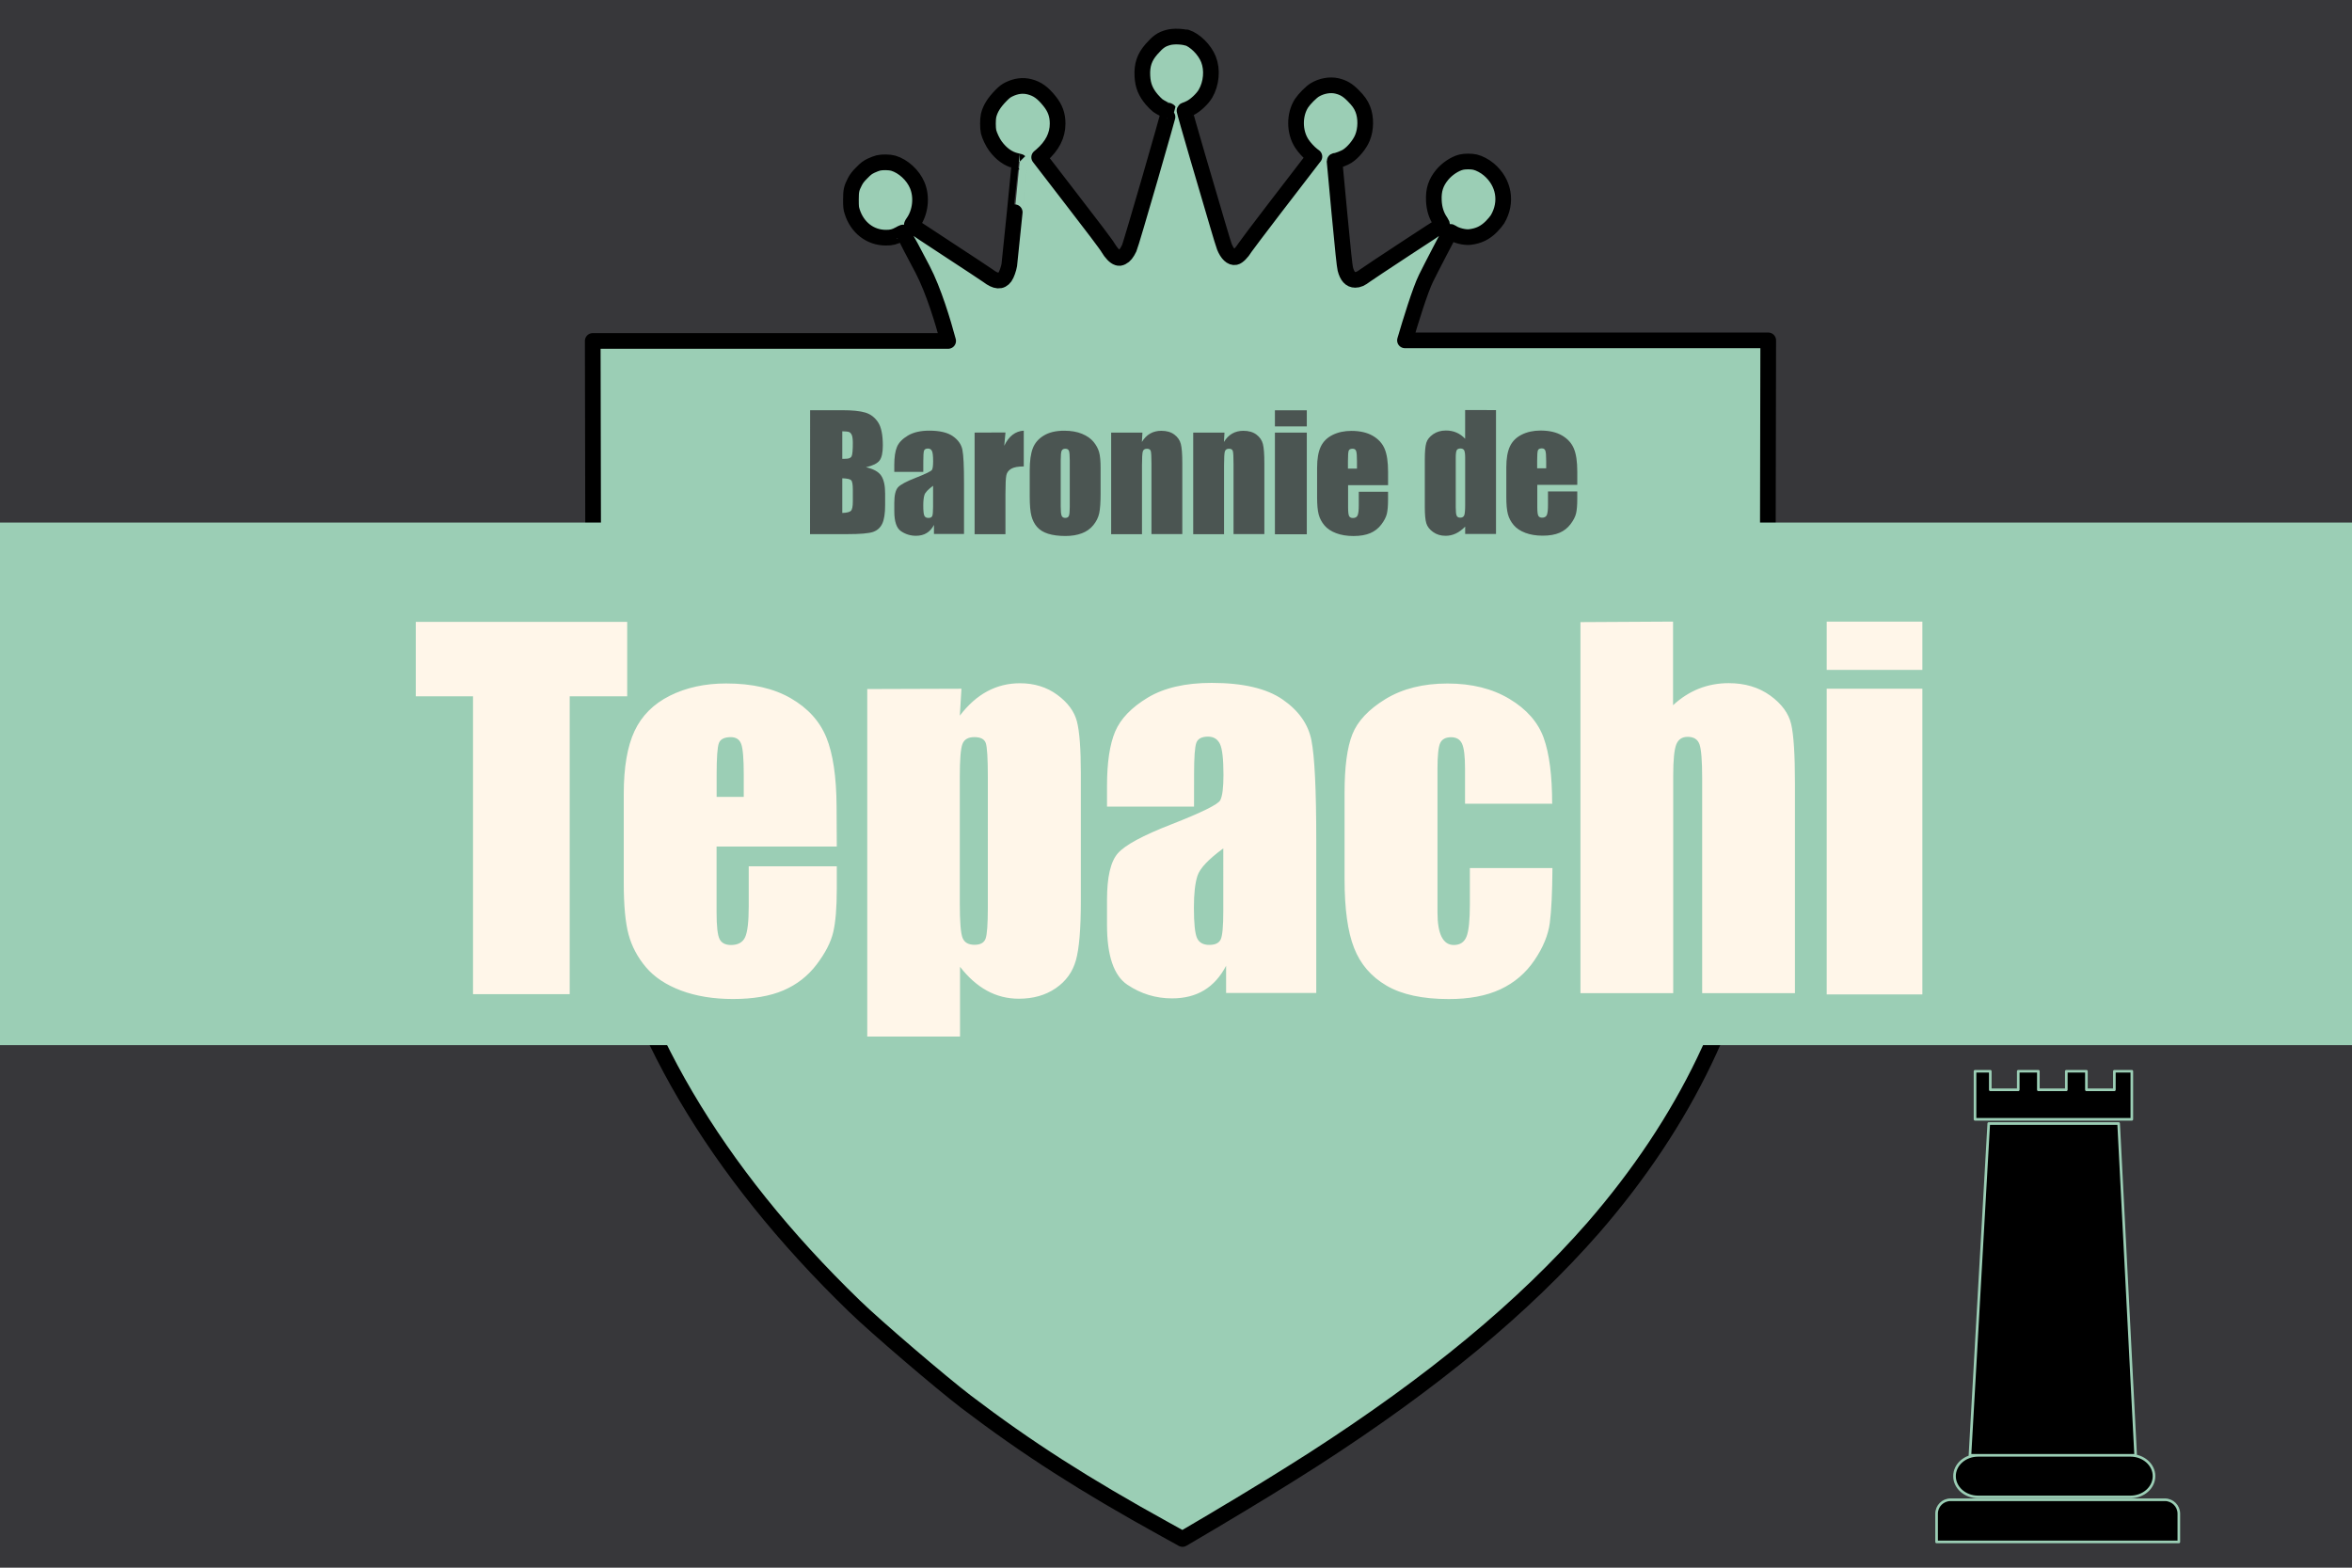
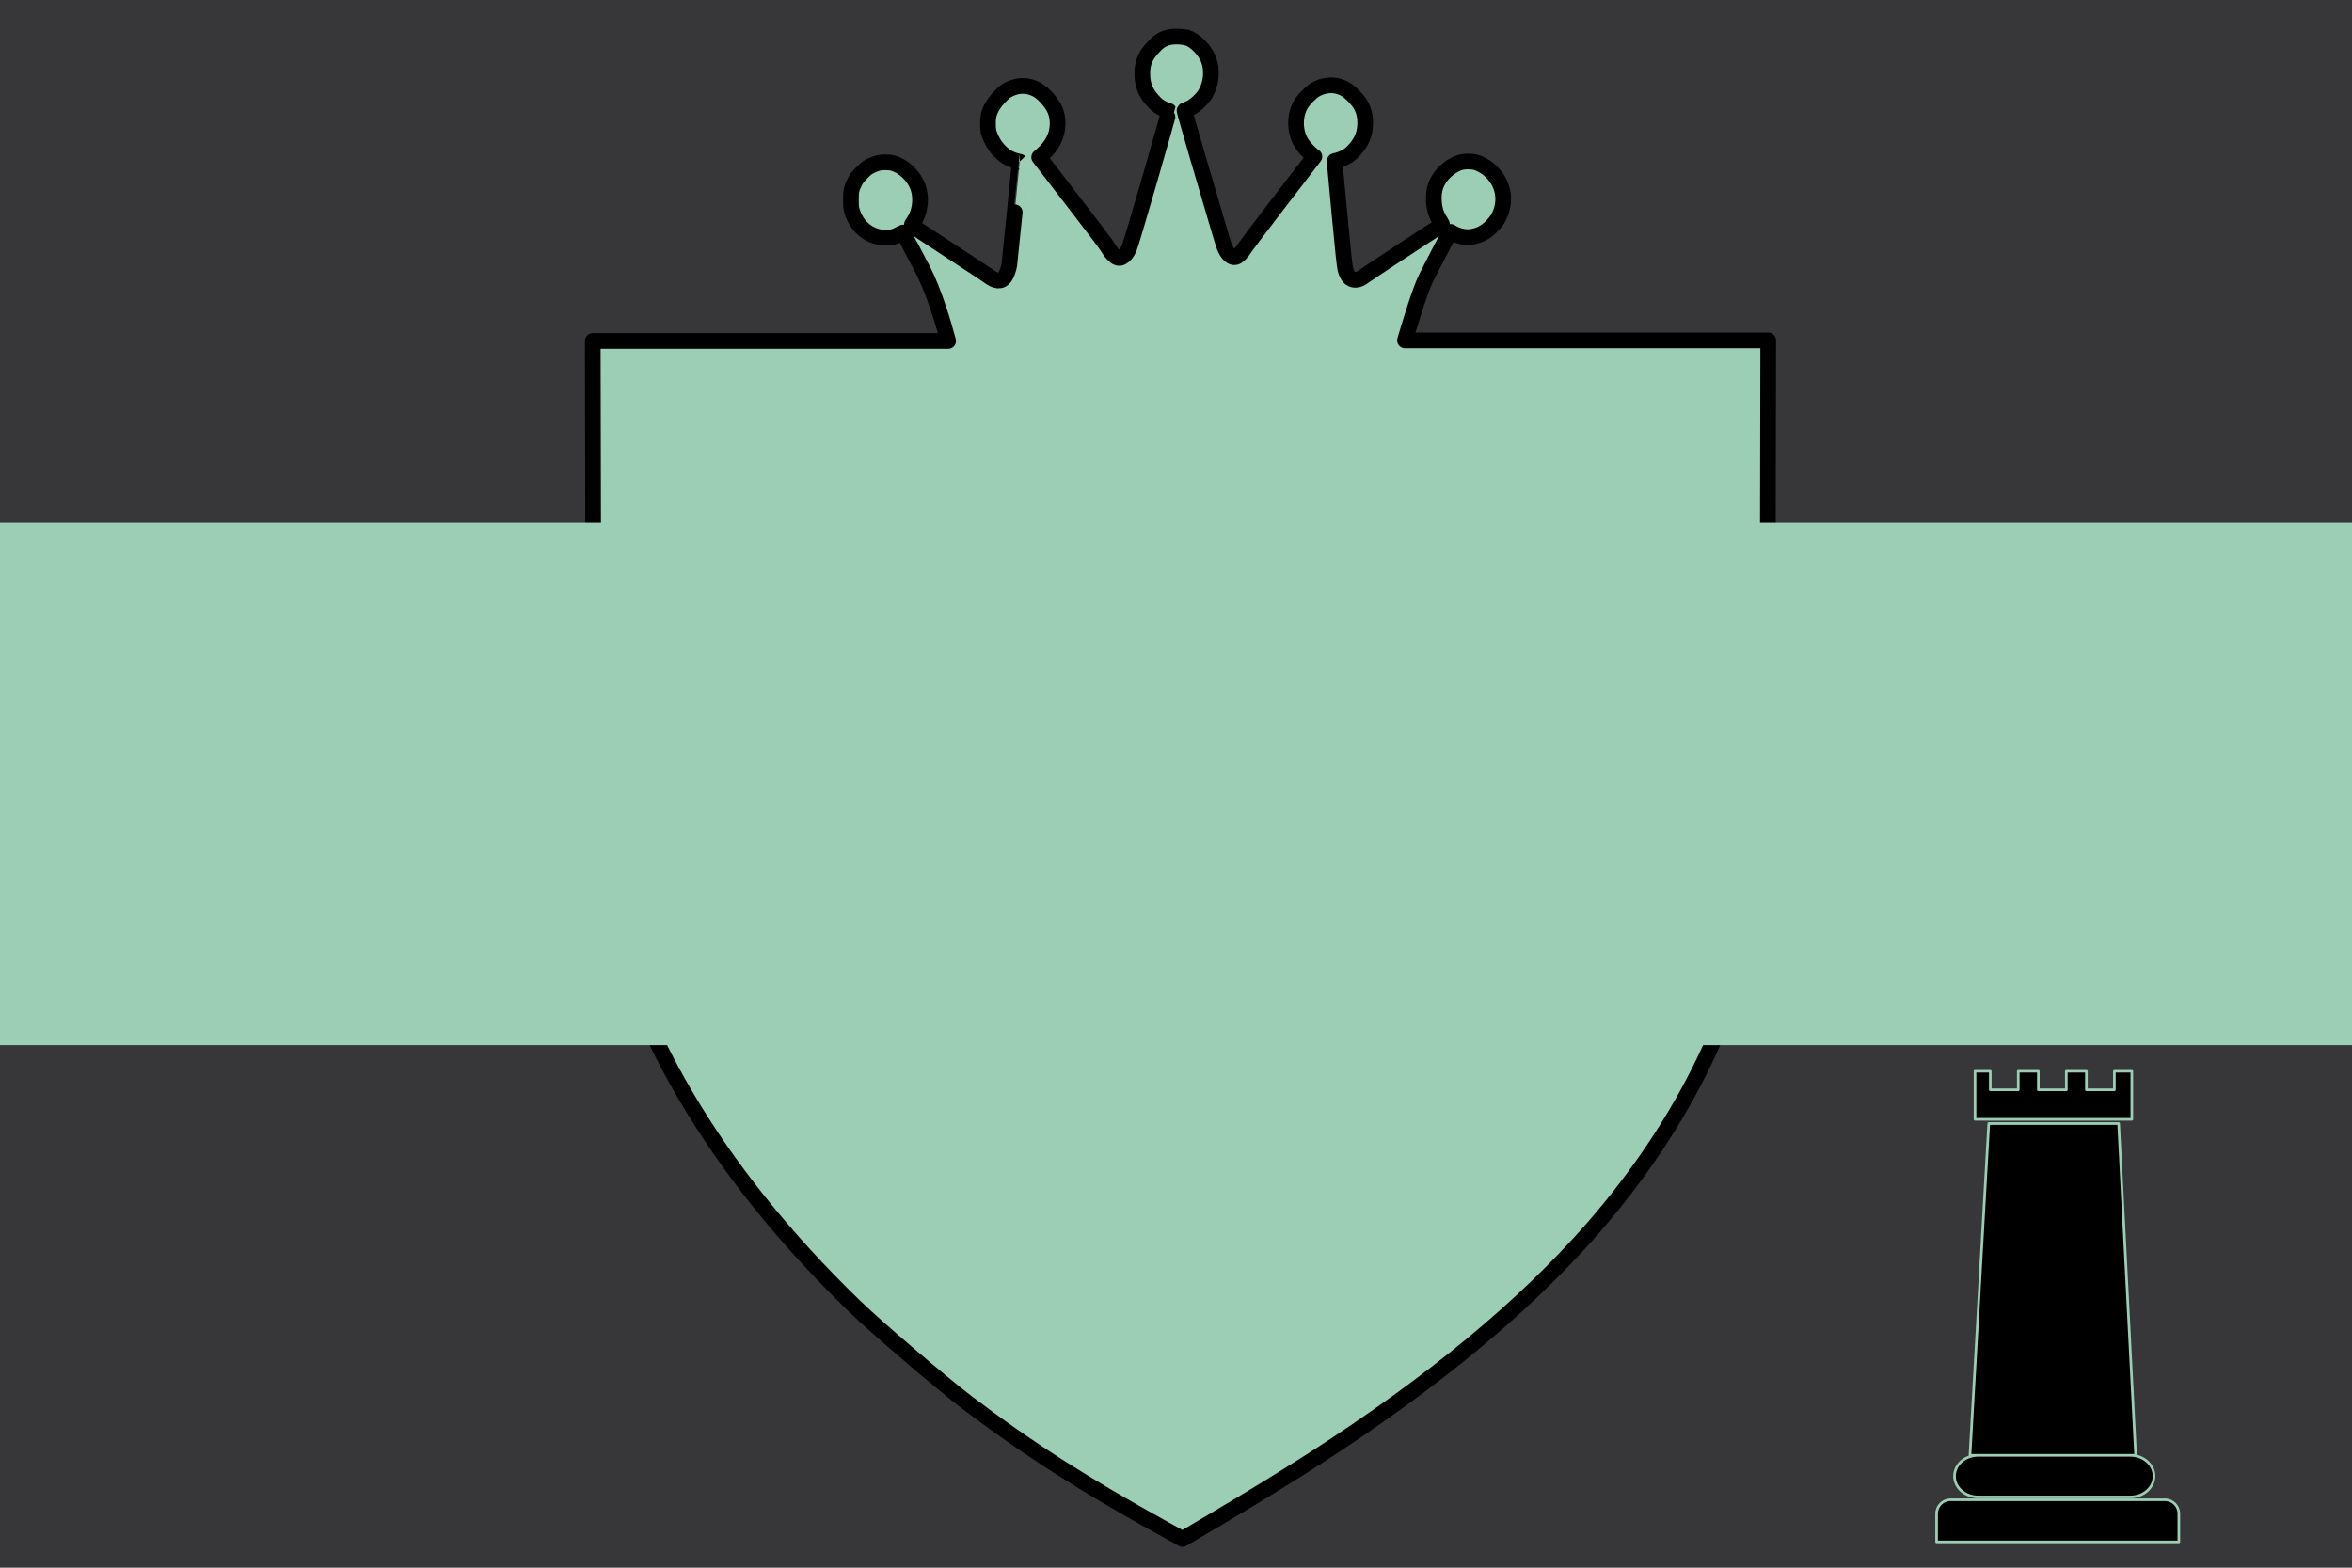
<svg xmlns="http://www.w3.org/2000/svg" width="900" height="600" version="1.1">
  <title>GeoBrol - Drapeau de la baronnie de Tepachi - Entre-Deux Mondes, La tour sombre (fictif)</title>
  <style>.f{fill:#37373a;}.s{fill:#fff6e9;}.h{fill:#9bceb5;}.t{stroke:#9bceb5;stroke-linecap:round;stroke-linejoin:round;stroke-miterlimit:10;}</style>
  <path class="f" d="M900 0H0v600h900z" />
  <path class="t" d="m761 430h49.7l6.51 127h-63.4zm-4.08 127h58.3c4.98 0 9.02 3.56 9.02 7.96s-4.04 7.96-9.02 7.96h-58.3c-4.98 0-9.02-3.56-9.02-7.96s4.04-7.96 9.02-7.96zm4.67-147v7.1h10.7v-7.1h7.69v7.1h10.7v-7.1h7.69v7.1h10.7v-7.1h6.68v18.4h-60v-18.4zm66.8 164c2.96 0 5.35 2.38 5.35 5.34v10.8h-92.7v-10.8c0-2.96 2.39-5.34 5.35-5.34z" />
  <g class="h">
    <path d="m454 14.3c3.3 1.06 7 4.75 8.44 8.43 1.57 3.97 1.12 9.21-1.15 13.1-1.12 1.94-3.79 4.48-5.75 5.46-0.879 0.451-1.74 0.803-1.88 0.803-0.157 0-0.332 0.116-0.391 0.254-0.04 0.138 2.21 8.08 5 17.6 2.82 9.58 6.18 21 7.47 25.4 1.29 4.4 2.54 8.51 2.78 9.09 1.13 2.8 2.72 4.28 4.22 3.97 0.921-0.177 2.52-1.78 3.62-3.6 0.724-1.21 20.4-26.9 26-34.1l0.605-0.763-0.783-0.586c-1.35-1.06-3.07-2.91-4.03-4.4-2.93-4.48-2.95-11.1-0.078-15.5 1.09-1.64 3.67-4.22 5.04-5.05 2.6-1.56 5.81-2.13 8.45-1.52 2.48 0.586 4.07 1.52 6.16 3.62 2.07 2.07 3.01 3.38 3.77 5.3 1.27 3.19 1.21 7.63-0.136 10.9-1.04 2.58-3.54 5.61-5.85 7.1-1.06 0.682-3.81 1.74-4.56 1.74-0.138 0-0.273 0.079-0.273 0.177 0 0.096 0.84 9.05 1.86 19.9 1.31 14 1.98 20.2 2.25 21.3 0.724 2.83 1.96 4.18 3.79 4.18 1.23 0 2.17-0.431 3.91-1.74 0.744-0.567 7.57-5.08 15.2-10.1 7.59-4.94 13.9-9.09 14-9.21 0.195-0.175 0.096-0.431-0.392-1.14-1.6-2.25-2.48-4.94-2.62-8.13-0.195-4.03 0.744-6.92 3.17-9.86 1.9-2.31 4.85-4.26 7.33-4.87 1.37-0.332 3.89-0.332 5.28 0 1.64 0.392 3.71 1.49 5.22 2.76 5.89 4.94 7.21 12.6 3.36 19.1-0.371 0.606-1.41 1.86-2.32 2.78-2.43 2.44-4.93 3.64-8.33 4.03-1.99 0.217-5.2-0.606-6.77-1.7-0.313-0.237-0.645-0.352-0.721-0.256-0.257 0.295-7.2 13.6-9.21 17.7-2.32 4.7-5.98 16.7-8.06 23.8h139l-0.212 107c-0.212 84.4-0.106 82.1-2.81 99.6-7.26 47.9-28.6 92.3-63.9 133-26.7 30.5-61.4 59.2-107 88.6-12 7.66-21.8 13.7-38.6 23.7l-11.6 6.84-6.73-3.72c-30.8-17-52.7-31-76.1-48.8-9.27-7.07-34.6-28.7-42.7-36.6-53.5-51.8-86.4-108-96.6-164-3.28-18.1-3.18-14.4-3.34-99.4l-0.212-106h136c-1.92-7.15-5.51-19.2-9.79-27.4-2.11-4.05-7.39-14-7.49-14.1-0.039-0.039-0.625 0.254-1.31 0.645-1.9 1.04-3.11 1.35-5.24 1.33-6 0-11-3.89-12.9-10-0.411-1.27-0.47-1.86-0.47-4.5 0-3.46 0.195-4.38 1.52-6.94 0.625-1.19 1.23-2 2.68-3.44 1.56-1.58 2.13-2 3.52-2.68 0.918-0.431 2.15-0.899 2.74-1.04 1.52-0.369 4.34-0.313 5.77 0.099 3.79 1.14 7.53 4.56 9.15 8.45 1.88 4.46 1.23 10.3-1.54 14.2-0.587 0.82-0.646 1.04-0.431 1.23 0.137 0.138 6.42 4.28 13.9 9.19 7.53 4.91 14.3 9.4 15.1 9.97 3.07 2.34 5.09 2.48 6.55 0.448 0.586-0.8 1.41-3.11 1.64-4.56 0.177-1.09 4.03-39.5 3.97-39.5-0.02-0.019-0.645-0.177-1.41-0.352-3.01-0.724-5.63-2.6-7.9-5.69-0.997-1.35-2.21-3.89-2.58-5.4-0.333-1.39-0.333-4.87 0-6.26 0.645-2.62 2.07-4.91 4.73-7.63 1.29-1.31 1.98-1.84 3.11-2.38 2.72-1.31 5.26-1.62 7.86-0.958 2.95 0.761 5.02 2.25 7.6 5.46 2.19 2.72 3.11 5.28 3.11 8.64 0 4.5-2.07 8.56-6.16 12.1l-0.899 0.761 12.7 16.5c7.02 9.07 13.2 17.2 13.7 18.2 1.2 2.01 2.54 3.4 3.62 3.73 0.705 0.195 0.882 0.177 1.68-0.195 1.04-0.509 1.82-1.49 2.76-3.44 0.704-1.48 15.4-52.2 15.2-52.5-0.059-0.096-0.254-0.175-0.429-0.175-0.51 0-2.74-1.12-3.82-1.9-0.527-0.392-1.56-1.43-2.3-2.29-2.41-2.84-3.44-5.42-3.62-9.01-0.217-4.24 0.781-7.2 3.5-10.3 2.52-2.85 3.79-3.76 6.47-4.48 1.88-0.51 5.3-0.412 7.18 0.194z" stroke="#000" stroke-linecap="round" stroke-linejoin="round" stroke-width="6px" />
    <path d="M0 200h900v200H0z" />
  </g>
-   <path class="f" d="m310 157h12.3q5.83 0 8.83 0.909 3 0.908 4.85 3.68 1.84 2.77 1.84 8.92 0 4.16-1.3 5.8-1.3 1.64-5.14 2.52 4.28 0.966 5.8 3.21 1.52 2.24 1.52 6.87v4.39q0 4.8-1.1 7.12-1.1 2.32-3.5 3.16-2.4 0.85-9.84 0.85h-14.3zm12.3 8.12v10.5q0.791-0.029 1.23-0.029 1.82 0 2.31-0.893 0.498-0.894 0.498-5.11 0-2.23-0.41-3.12-0.41-0.893-1.07-1.13-0.659-0.234-2.56-0.263zm0 17.9v13.3q2.61-0.088 3.32-0.821 0.718-0.732 0.718-3.6v-4.42q0-3.05-0.644-3.69-0.645-0.645-3.4-0.733zm31-2.43h-11.1v-2.61q0-4.51 1.04-6.96 1.04-2.45 4.18-4.32t8.14-1.88q6.01 0 9.05 2.12t3.66 5.22 0.615 12.7v19.5h-11.5v-3.46q-1.08 2.08-2.8 3.12t-4.09 1.04q-3.11 0-5.7-1.74-2.59-1.74-2.59-7.63v-3.19q0-4.36 1.38-5.95 1.38-1.58 6.83-3.69 5.83-2.28 6.24-3.08t0.41-3.22q0-3.05-0.454-3.97-0.454-0.923-1.51-0.923-1.2 0-1.5 0.776t-0.293 4.03zm3.75 5.33q-2.84 2.08-3.3 3.49-0.455 1.41-0.455 4.04 0 3.02 0.396 3.9 0.395 0.879 1.57 0.879 1.11 0 1.45-0.688 0.336-0.689 0.336-3.62zm27.7-20.4-0.469 5.1q2.58-5.48 7.47-5.8v13.7q-3.25 0-4.78 0.878-1.52 0.879-1.88 2.45-0.351 1.57-0.351 7.22v15.4h-11.8v-38.9zm36.4 13.7v9.52q0 5.24-0.527 7.69-0.528 2.45-2.26 4.57-1.73 2.12-4.44 3.13-2.71 1.01-6.22 1.01-3.93 0-6.65-0.864-2.72-0.864-4.23-2.61-1.51-1.74-2.15-4.22-0.645-2.48-0.645-7.43v-9.96q0-5.42 1.17-8.47t4.22-4.89q3.05-1.85 7.79-1.85 3.98 0 6.84 1.19 2.86 1.19 4.41 3.09 1.55 1.9 2.12 3.93 0.571 2.02 0.571 6.15zm-11.8-2.93q0-2.99-0.322-3.76-0.323-0.776-1.38-0.776-1.06 0-1.41 0.776-0.351 0.776-0.351 3.76v17.5q0 2.75 0.351 3.59 0.352 0.835 1.38 0.835 1.06 0 1.39-0.761 0.337-0.762 0.337-3.28zm27.8-10.7-0.205 3.57q1.29-2.14 3.15-3.21 1.86-1.07 4.29-1.07 3.05 0 4.98 1.44 1.93 1.44 2.49 3.62 0.557 2.18 0.557 7.28v27.2h-11.8v-26.9q0-4.01-0.264-4.89-0.263-0.879-1.46-0.879-1.26 0-1.58 1.01-0.322 1.01-0.322 5.41v26.3h-11.8v-38.9zm31.4 0-0.205 3.57q1.29-2.14 3.15-3.21 1.86-1.07 4.29-1.07 3.05 0 4.98 1.44 1.93 1.44 2.49 3.62 0.556 2.18 0.556 7.28v27.2h-11.8v-26.9q0-4.01-0.263-4.89-0.264-0.879-1.46-0.879-1.26 0-1.58 1.01-0.322 1.01-0.322 5.41v26.3h-11.8v-38.9zm31.5-8.56v6.18h-12.2v-6.18zm0 8.56v38.9h-12.2v-38.9zm31.1 20.1h-15.3v8.41q0 2.64 0.38 3.4 0.381 0.761 1.46 0.761 1.35 0 1.8-1.01 0.454-1.01 0.454-3.91v-5.13h11.2v2.87q0 3.6-0.454 5.54-0.454 1.93-2.12 4.13-1.67 2.2-4.23 3.3-2.56 1.1-6.43 1.1-3.75 0-6.62-1.08-2.87-1.08-4.47-2.97-1.6-1.89-2.21-4.16-0.615-2.27-0.615-6.61v-11.3q0-5.1 1.38-8.04t4.51-4.51q3.14-1.57 7.21-1.57 4.98 0 8.22 1.89 3.24 1.89 4.54 5.01t1.3 8.78zm-11.9-6.33v-2.84q0-3.02-0.323-3.9-0.322-0.879-1.32-0.879-1.23 0-1.52 0.747t-0.293 4.03v2.84zm53.2-22.4v47.4h-11.8v-2.81q-1.7 1.76-3.57 2.64t-3.93 0.879q-2.75 0-4.78-1.45-2.02-1.45-2.59-3.36-0.572-1.9-0.572-6.21v-18.2q0-4.48 0.572-6.36 0.571-1.88 2.62-3.3t4.89-1.42q2.2 0 4.03 0.791t3.32 2.37v-11zm-11.8 18.3q0-2.14-0.366-2.87-0.367-0.732-1.45-0.732-1.05 0-1.42 0.659-0.367 0.659-0.367 2.94v19q0 2.37 0.352 3.12 0.351 0.747 1.35 0.747 1.14 0 1.52-0.835t0.381-4.09zm42.9 10.3h-15.3v8.41q0 2.64 0.381 3.4 0.381 0.761 1.46 0.761 1.35 0 1.8-1.01 0.454-1.01 0.454-3.91v-5.13h11.2v2.87q0 3.6-0.454 5.54-0.455 1.93-2.12 4.13-1.67 2.2-4.23 3.3-2.56 1.1-6.43 1.1-3.75 0-6.62-1.08t-4.47-2.97q-1.6-1.89-2.21-4.16-0.616-2.27-0.616-6.61v-11.3q0-5.1 1.38-8.04t4.51-4.51q3.14-1.57 7.21-1.57 4.98 0 8.22 1.89 3.24 1.89 4.54 5.01t1.3 8.78zm-11.9-6.33v-2.84q0-3.02-0.322-3.9t-1.32-0.879q-1.23 0-1.52 0.747t-0.293 4.03v2.84z" opacity=".8" />
-   <path class="s" d="m240 238v28.5h-22v114h-37v-114h-21.9v-28.5zm80.2 86h-46v25.2q0 7.91 1.14 10.2 1.14 2.28 4.39 2.28 4.04 0 5.41-3.03 1.36-3.03 1.36-11.7v-15.4h33.7v8.61q0 10.8-1.36 16.6-1.36 5.8-6.37 12.4-5.01 6.59-12.7 9.89-7.69 3.3-19.3 3.3-11.2 0-19.9-3.25-8.61-3.25-13.4-8.92-4.79-5.67-6.64-12.5-1.85-6.81-1.85-19.8v-34q0-15.3 4.13-24.1t13.5-13.5q9.4-4.7 21.6-4.7 14.9 0 24.7 5.67t13.6 15 3.91 26.3zm-35.6-19v-8.53q0-9.05-0.966-11.7-0.967-2.64-3.96-2.64-3.69 0-4.57 2.24t-0.879 12.1v8.53zm83.3-41.4-0.615 10.3q4.75-6.24 10.5-9.32t12.5-3.08q8.26 0 14.3 4.44 6.02 4.44 7.51 10.2 1.49 5.8 1.49 19.7v49.1q0 15.9-1.89 22.6-1.89 6.72-7.74 10.7-5.84 4-14.1 4-6.59 0-12.2-3.08t-10.3-9.14v26.7h-35.5v-133zm10.1 33.9q0-10.8-0.791-13.1t-4.4-2.28q-3.52 0-4.53 2.64-1.01 2.64-1.01 12.7v48.3q0 10.5 1.06 13.2 1.05 2.64 4.57 2.64 3.43 0 4.26-2.42t0.835-11.7zm78.9 11.2h-33.3v-7.82q0-13.5 3.12-20.9 3.12-7.34 12.5-13 9.4-5.62 24.4-5.62 18 0 27.2 6.37t11 15.6q1.85 9.27 1.85 38.2v58.5h-34.5v-10.4q-3.25 6.24-8.39 9.36-5.14 3.12-12.3 3.12-9.32 0-17.1-5.23-7.78-5.23-7.78-22.9v-9.58q0-13.1 4.13-17.8 4.13-4.75 20.5-11.1 17.5-6.86 18.7-9.23 1.23-2.37 1.23-9.67 0-9.14-1.36-11.9-1.36-2.77-4.53-2.77-3.6 0-4.48 2.33t-0.879 12.1zm11.2 16q-8.52 6.24-9.89 10.5-1.36 4.22-1.36 12.1 0 9.05 1.19 11.7 1.19 2.64 4.7 2.64 3.34 0 4.35-2.06 1.01-2.07 1.01-10.9zm126-17.1h-33.5v-13.4q0-7.03-1.14-9.54t-4.22-2.5-4.13 2.2q-1.05 2.2-1.05 9.84v55q0 6.24 1.58 9.36t4.66 3.12q3.6 0 4.88-3.25 1.27-3.25 1.27-12.3v-13.9h31.6q-0.088 14-1.01 21-0.923 6.99-5.89 14.3-4.96 7.34-13 11.1t-19.8 3.74q-15 0-23.8-5.14-8.79-5.14-12.4-14.4-3.65-9.27-3.65-26.3v-33.1q0-14.9 2.99-22.4 2.99-7.56 12.7-13.5 9.76-5.93 23.7-5.93 13.9 0 23.7 5.89 9.84 5.89 13.1 14.9t3.25 25.4zm46.1-69.7v32q4.57-4.22 9.89-6.33 5.32-2.11 11.4-2.11 9.32 0 15.9 4.75 6.55 4.75 8 10.9 1.45 6.2 1.45 22.6v80.4h-35.5v-82.1q0-10.2-1.01-13.1-1.01-2.9-4.53-2.9-3.25 0-4.4 2.99-1.14 2.99-1.14 11.9v83.2h-35.5v-142zm95.4 0v18.5h-36.6v-18.5zm0 25.7v117h-36.6v-117z" />
</svg>